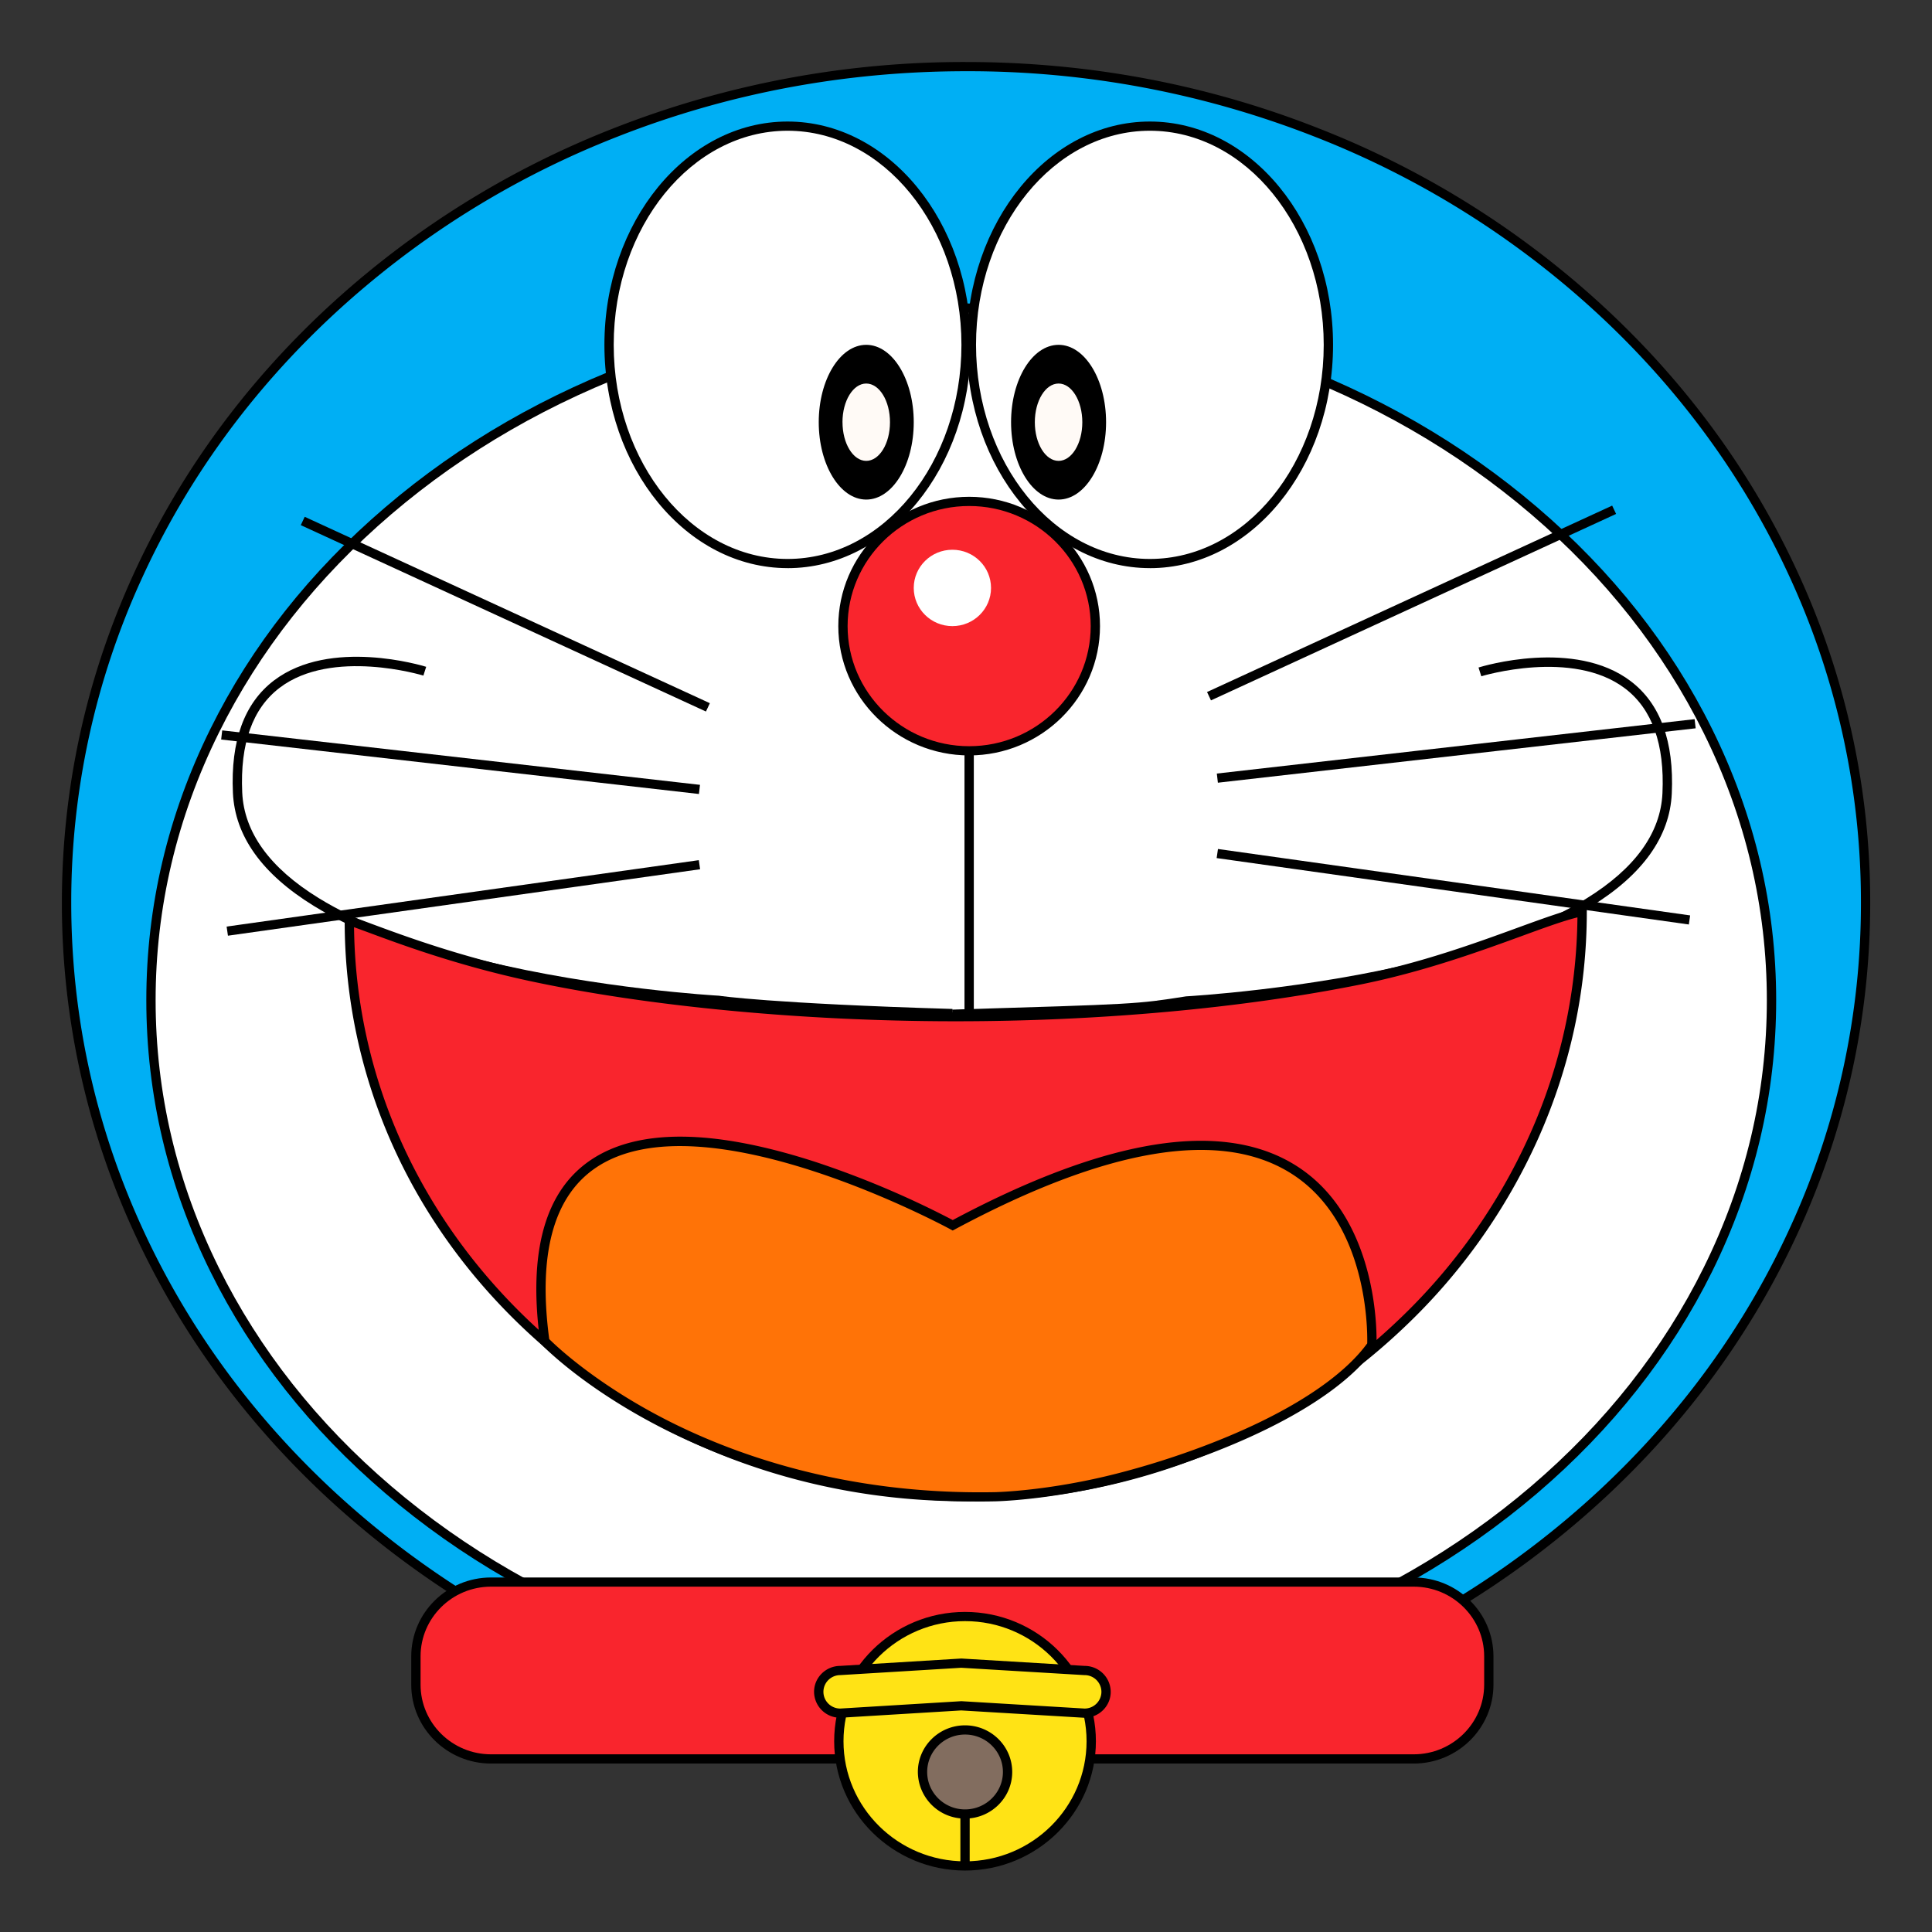
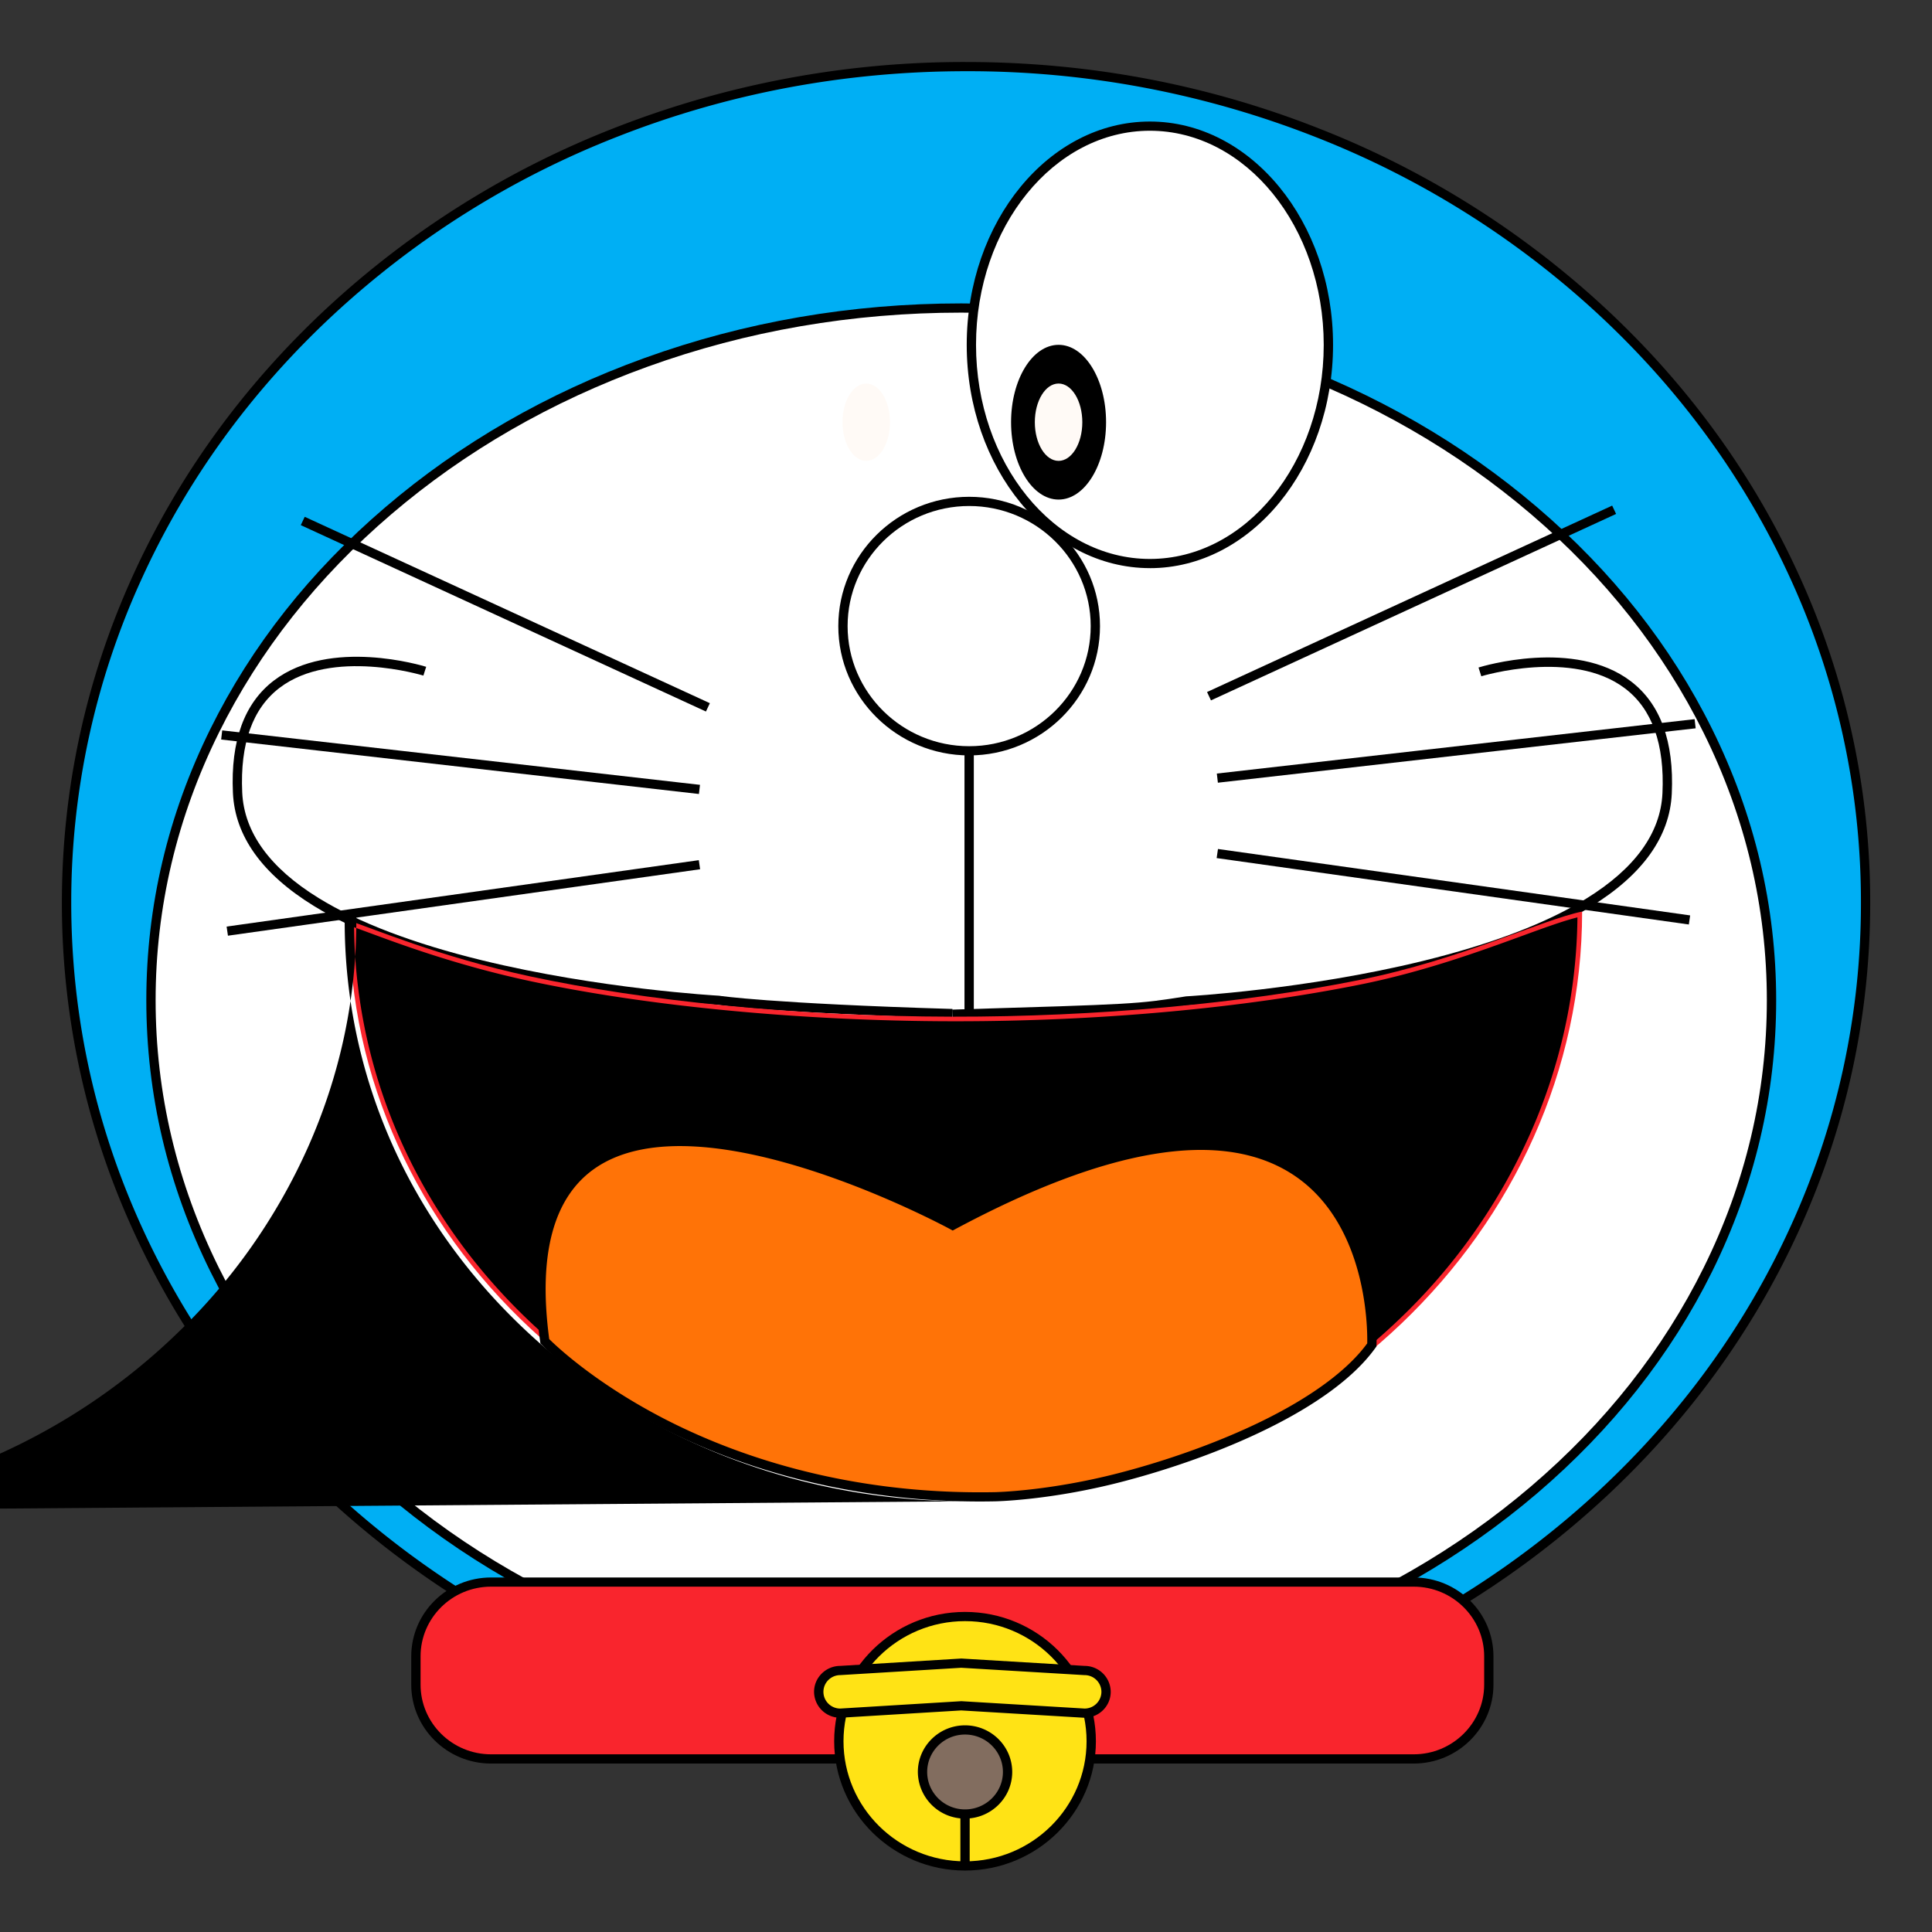
<svg xmlns="http://www.w3.org/2000/svg" t="1725437323250" class="icon" viewBox="0 0 1024 1024" version="1.1" p-id="2809" width="200" height="200">
  <rect x="0" y="0" width="1024" height="1024" fill="#333333" stroke="none" />
  <path d="M35.296 478.48c-0.352 158.544 90.448 305.168 238.08 384.544 147.664 79.36 329.68 79.36 477.328 0 147.648-79.36 238.448-226 238.096-384.544 0.352-158.56-90.448-305.184-238.096-384.544-147.648-79.36-329.664-79.36-477.312 0-147.648 79.36-238.448 226-238.096 384.544z" fill="#00AFF4" p-id="2810" />
  <path d="M512.048 924.08c-64.672 0-127.424-11.76-186.496-34.992a481.12 481.12 0 0 1-152.32-95.456c-44.016-40.928-78.576-88.592-102.72-141.648A416.16 416.16 0 0 1 32.8 478.48c0-60.176 12.688-118.56 37.68-173.504 24.16-53.072 58.72-100.72 102.736-141.648a481.152 481.152 0 0 1 152.32-95.456 507.424 507.424 0 0 1 186.496-35.008c64.672 0 127.424 11.776 186.48 35.008a481.12 481.12 0 0 1 152.32 95.456c44.032 40.928 78.592 88.576 102.736 141.648a416.176 416.176 0 0 1 37.68 173.504c0 60.16-12.672 118.56-37.68 173.504-24.144 53.056-58.72 100.72-102.72 141.632a481.104 481.104 0 0 1-152.32 95.472 507.392 507.392 0 0 1-186.496 34.992z m0-886.336c-64.048 0-126.176 11.664-184.672 34.656a476.224 476.224 0 0 0-150.752 94.48c-43.552 40.48-77.744 87.616-101.616 140.096A411.36 411.36 0 0 0 37.76 478.48c0 59.472 12.528 117.184 37.248 171.504 23.872 52.48 58.064 99.6 101.6 140.08a476.24 476.24 0 0 0 150.768 94.496 502.48 502.48 0 0 0 184.672 34.656c64.048 0 126.176-11.68 184.656-34.656a476.208 476.208 0 0 0 150.768-94.496c43.552-40.48 77.728-87.6 101.6-140.08a411.36 411.36 0 0 0 37.264-171.52 411.36 411.36 0 0 0-37.248-171.488c-23.888-52.48-58.08-99.616-101.616-140.096a476.176 476.176 0 0 0-150.768-94.48 502.48 502.48 0 0 0-184.656-34.656z" fill="#000000" p-id="2811" />
  <path d="M80.016 530.16c-0.32 131.264 81.456 252.672 214.464 318.4 133.008 65.696 296.976 65.696 429.984 0 133.008-65.728 214.8-187.136 214.464-318.4 0.32-131.264-81.44-252.688-214.464-318.4-133.008-65.712-296.96-65.712-429.984 0-133.008 65.712-214.784 187.136-214.464 318.4z" fill="#FFFFFF" p-id="2812" />
  <path d="M509.472 899.488c-58.272 0-114.8-9.744-168-28.96-51.44-18.592-97.616-45.2-137.28-79.088-39.696-33.92-70.88-73.408-92.64-117.392-22.56-45.584-34-93.984-34-143.888 0-49.92 11.44-98.32 34-143.888 21.76-44 52.944-83.488 92.64-117.392 39.664-33.888 85.856-60.496 137.28-79.072 53.2-19.232 109.728-28.992 168-28.992 58.272 0 114.8 9.76 168 28.992 51.44 18.56 97.616 45.184 137.28 79.072 39.696 33.92 70.88 73.408 92.64 117.392 22.56 45.568 34.016 93.984 34.016 143.888 0 49.904-11.44 98.304-34 143.888-21.792 43.984-52.96 83.472-92.64 117.392-39.68 33.888-85.856 60.48-137.28 79.072-53.216 19.232-109.76 28.976-168 28.976z m0-733.792c-57.68 0-113.648 9.648-166.32 28.688-50.848 18.384-96.528 44.688-135.744 78.176-39.184 33.488-69.936 72.464-91.424 115.856-22.24 44.896-33.504 92.592-33.504 141.744s11.28 96.848 33.504 141.744c21.488 43.392 52.24 82.368 91.424 115.84 39.216 33.504 84.896 59.808 135.744 78.192 52.672 19.04 108.64 28.672 166.32 28.672 57.68 0 113.648-9.648 166.32-28.672 50.864-18.384 96.528-44.688 135.744-78.192 39.184-33.472 69.952-72.448 91.424-115.84 22.24-44.896 33.504-92.592 33.504-141.76 0-49.136-11.264-96.832-33.504-141.728-21.472-43.392-52.24-82.368-91.424-115.84-39.216-33.504-84.88-59.808-135.744-78.192-52.672-19.04-108.64-28.688-166.32-28.688z" fill="#000000" p-id="2813" />
-   <path d="M322.816 182.784c0 64 42.368 115.904 94.608 115.904 52.256 0 94.624-51.888 94.624-115.904 0-64.032-42.368-115.92-94.624-115.92-52.24 0-94.608 51.888-94.608 115.92z" fill="#FFFFFF" p-id="2814" />
-   <path d="M417.44 301.12c-53.536 0-97.088-53.088-97.088-118.336 0-65.28 43.552-118.368 97.072-118.368 53.536 0 97.088 53.104 97.088 118.368 0 65.248-43.552 118.352-97.072 118.352z m0-231.824c-50.816 0-92.16 50.912-92.16 113.472 0 62.576 41.344 113.488 92.16 113.488 50.8 0 92.144-50.912 92.144-113.472 0-62.576-41.344-113.488-92.16-113.488z" fill="#000000" p-id="2815" />
-   <path d="M433.952 223.776c0 22.64 11.264 41.008 25.168 41.008 13.92 0 25.184-18.368 25.184-41.008 0-22.64-11.28-41.008-25.184-41.008-13.904 0-25.168 18.368-25.168 41.008z" fill="#000000" p-id="2816" />
  <path d="M446.544 223.776c0 11.328 5.632 20.496 12.576 20.496 6.96 0 12.592-9.168 12.592-20.48 0-11.344-5.632-20.512-12.592-20.512-6.944 0-12.592 9.168-12.592 20.496z" fill="#FFFAF6" p-id="2817" />
  <path d="M514.848 182.784c0 64 42.352 115.904 94.608 115.904 52.256 0 94.624-51.888 94.624-115.904 0-64.032-42.368-115.92-94.624-115.92-52.256 0-94.608 51.888-94.608 115.92z" fill="#FFFFFF" p-id="2818" />
  <path d="M609.456 301.12c-53.52 0-97.072-53.088-97.072-118.336 0-65.28 43.552-118.368 97.072-118.368 53.536 0 97.088 53.104 97.088 118.368 0 65.248-43.552 118.352-97.088 118.352z m0-231.824c-50.8 0-92.144 50.912-92.144 113.472 0 62.576 41.344 113.488 92.16 113.488 50.8 0 92.128-50.912 92.128-113.472 0-62.576-41.328-113.488-92.144-113.488z" fill="#000000" p-id="2819" />
  <path d="M535.888 223.776c0 22.64 11.28 41.008 25.184 41.008 13.904 0 25.168-18.368 25.168-41.008 0-22.64-11.264-41.008-25.168-41.008-13.92 0-25.184 18.368-25.184 41.008z" fill="#000000" p-id="2820" />
  <path d="M548.48 223.776c0 11.328 5.632 20.496 12.592 20.496 6.944 0 12.576-9.168 12.576-20.48 0-11.344-5.632-20.512-12.576-20.512-6.96 0-12.592 9.168-12.592 20.496z" fill="#FFFAF6" p-id="2821" />
-   <path d="M446.784 331.84c0 36.512 29.952 66.096 66.88 66.096 36.96 0 66.896-29.584 66.896-66.08 0-36.512-29.952-66.096-66.88-66.096-36.96 0-66.896 29.6-66.896 66.08z" fill="#F9252D" p-id="2822" />
  <path d="M513.68 400.384c-38.24 0-69.36-30.752-69.36-68.528 0-37.792 31.104-68.544 69.36-68.544 38.24 0 69.344 30.752 69.344 68.544 0 37.776-31.104 68.528-69.344 68.528z m0-132.192c-35.52 0-64.432 28.56-64.432 63.664 0 35.088 28.896 63.648 64.432 63.648 35.52 0 64.416-28.56 64.416-63.648 0-35.104-28.896-63.664-64.416-63.664z m-8.992 271.44c-94.624-2.816-122.016-6.704-124.32-7.04-3.2-0.192-64.736-3.888-126.016-18.864-36.896-9.024-66.528-20.32-88.064-33.6-27.36-16.848-41.776-36.992-42.832-59.872-1.28-27.6 6.048-47.648 21.744-59.584 29.824-22.672 78.624-7.888 80.688-7.248l-1.488 4.656c-0.48-0.16-48.432-14.656-76.208 6.48-14.336 10.896-20.992 29.568-19.808 55.472 0.976 21.168 14.608 40 40.496 55.952 21.088 12.992 50.224 24.096 86.592 32.992 62.192 15.2 124.672 18.72 125.296 18.752l0.256 0.016c0.256 0.048 27.264 4.128 123.808 7.024l-0.144 4.864z" fill="#000000" p-id="2823" />
  <path d="M504.832 540l-0.144-4.88c97.856-2.928 97.856-2.928 123.792-7.008l0.272-0.032c0.64-0.032 63.12-3.52 125.296-18.736 36.384-8.912 65.52-20 86.608-33.008 25.888-15.952 39.52-34.784 40.48-55.952 1.2-25.904-5.472-44.576-19.808-55.472-27.776-21.12-75.728-6.624-76.208-6.48l-1.472-4.64c2.064-0.64 50.864-15.44 80.672 7.248 15.696 11.92 23.024 31.968 21.76 59.568-1.056 22.88-15.472 43.04-42.848 59.888-21.52 13.28-51.152 24.576-88.064 33.6-61.248 14.96-122.752 18.656-126.016 18.848-26.144 4.112-26.304 4.128-124.32 7.04z" fill="#000000" p-id="2824" />
  <path d="M838.56 483.136c0 168.592-146.256 310.128-326.704 310.128-180.432 0-326.704-136.656-326.704-305.248 11.232 3.52 46.688 18.912 95.808 29.488 60.48 13.008 141.648 21.216 223.808 21.36 76.368 0.112 153.584-6.928 215.808-19.456 54.16-10.88 96.96-32 117.984-36.272z" fill="#F9252D" p-id="2825" />
-   <path d="M511.856 795.712c-87.888 0-170.544-32-232.704-90.08-62.208-58.112-96.464-135.392-96.464-217.6v-3.344l3.2 1.008c2.624 0.8 6.48 2.24 11.36 4.064 16.224 6.016 46.416 17.232 84.24 25.36 62.272 13.408 143.648 21.168 223.28 21.296 76.096 0.128 152.544-6.768 215.312-19.392 33.232-6.688 61.648-17.056 84.48-25.376 14.128-5.152 25.28-9.232 33.504-10.88l2.976-0.608v2.976c0 41.6-8.72 82.16-25.888 120.576a314.864 314.864 0 0 1-70.56 99.472 331.936 331.936 0 0 1-104.624 67.584 338.24 338.24 0 0 1-128.112 24.944zM187.648 491.44c0.928 79.584 34.56 154.272 94.896 210.656 61.248 57.216 142.688 88.736 229.312 88.736 43.696 0 86.176-8.272 126.24-24.576a326.992 326.992 0 0 0 103.072-66.592 310 310 0 0 0 69.472-97.92 288.8 288.8 0 0 0 25.44-115.52c-7.584 1.888-17.568 5.52-29.808 10-21.776 7.936-51.6 18.816-85.2 25.584-62.528 12.576-138.528 19.488-214.24 19.488h-2.08c-79.952-0.128-161.712-7.936-224.32-21.408-38.176-8.208-68.576-19.504-84.912-25.568-3.056-1.12-5.712-2.112-7.872-2.88z" fill="#000000" p-id="2826" />
+   <path d="M511.856 795.712c-87.888 0-170.544-32-232.704-90.08-62.208-58.112-96.464-135.392-96.464-217.6v-3.344l3.2 1.008l2.976-0.608v2.976c0 41.6-8.72 82.16-25.888 120.576a314.864 314.864 0 0 1-70.56 99.472 331.936 331.936 0 0 1-104.624 67.584 338.24 338.24 0 0 1-128.112 24.944zM187.648 491.44c0.928 79.584 34.56 154.272 94.896 210.656 61.248 57.216 142.688 88.736 229.312 88.736 43.696 0 86.176-8.272 126.24-24.576a326.992 326.992 0 0 0 103.072-66.592 310 310 0 0 0 69.472-97.92 288.8 288.8 0 0 0 25.44-115.52c-7.584 1.888-17.568 5.52-29.808 10-21.776 7.936-51.6 18.816-85.2 25.584-62.528 12.576-138.528 19.488-214.24 19.488h-2.08c-79.952-0.128-161.712-7.936-224.32-21.408-38.176-8.208-68.576-19.504-84.912-25.568-3.056-1.12-5.712-2.112-7.872-2.88z" fill="#000000" p-id="2826" />
  <path d="M484.304 311.616c0 11.168 9.168 20.24 20.48 20.24 11.312 0 20.48-9.072 20.48-20.24 0-11.184-9.168-20.24-20.48-20.24-11.312 0-20.48 9.056-20.48 20.24z" fill="#FFFFFF" p-id="2827" />
  <path d="M749.248 932.272H260.272c-21.92 0-39.84-17.712-39.84-39.36v-15.008c0-21.648 17.92-39.36 39.84-39.36h488.976c21.92 0 39.84 17.696 39.84 39.36v15.008c0 21.648-17.92 39.36-39.84 39.36z" fill="#F9252D" p-id="2828" />
  <path d="M749.248 934.72H260.272c-23.328 0-42.304-18.752-42.304-41.808v-15.008c0-23.056 18.976-41.808 42.304-41.808H749.28c23.312 0 42.288 18.752 42.288 41.808v15.008c0 23.04-18.976 41.808-42.304 41.808zM260.272 840.96c-20.608 0-37.36 16.56-37.36 36.928v15.008c0 20.368 16.752 36.928 37.36 36.928H749.28c20.592 0 37.36-16.56 37.36-36.928v-15.008c0-20.368-16.768-36.928-37.376-36.928H260.272z m250.928-443.04h4.944v139.008h-4.944V397.92zM159.424 278.336l2.08-4.416 214.736 98.784-2.08 4.416-214.736-98.784z m-42.208 113.632l0.56-4.848 253.232 28.864-0.56 4.848-253.232-28.864z m2.896 99.136l250.272-35.2 0.688 4.816-250.256 35.216-0.704-4.832z m519.648-124.32l214.72-98.8 2.08 4.416-214.72 98.816-2.08-4.432z m5.184 43.216l253.232-28.832 0.56 4.848-253.232 28.832-0.56-4.848z m-0.096 44.8l0.704-4.816 250.256 35.2-0.688 4.816-250.272-35.2z" fill="#000000" p-id="2829" />
  <path d="M504.96 649.44s-242.848-133.168-216.192 61.44c0 0 81.44 85.36 238.416 82.432 0 0 28.352-0.384 65.952-10.08 48.368-12.448 110.72-37.744 133.968-70.4 0.112-2.656 7.296-186.256-222.128-63.408z" fill="#FF7307" p-id="2830" />
  <path d="M519.44 795.824c-77.712 0-135.92-21.824-171.488-40.48-39.888-20.912-60.144-41.92-60.992-42.784l-0.544-0.576-0.096-0.768c-6.512-47.552 2.48-79.968 26.752-96.352 25.04-16.912 65.232-16.544 119.456 1.088a489.232 489.232 0 0 1 72.448 30.704c81.376-43.36 142.368-53.216 181.264-29.28 45.52 28 43.44 92.8 43.328 95.552l-0.016 0.72-0.432 0.592c-23.456 32.944-85.312 58.464-135.36 71.36-37.44 9.648-66.24 10.144-66.544 10.144-2.608 0.048-5.2 0.08-7.776 0.08z m-228.336-86.08c3.488 3.472 23.648 22.704 59.36 41.408 36.192 18.944 96.224 41.232 176.672 39.728 0.304 0 28.544-0.512 65.376-10 26.816-6.912 53.776-16.656 75.936-27.456 26.416-12.88 45.84-27.184 56.208-41.408 0.176-7.472 0.128-65.168-41.024-90.496-37.472-23.056-97.184-12.96-177.488 30.048l-1.184 0.64-1.184-0.64c-1.312-0.72-131.088-71.04-187.92-32.672-22.464 15.168-30.784 45.728-24.752 90.864z" fill="#000000" p-id="2831" />
  <path d="M444.592 922.88c0 36.512 29.952 66.112 66.896 66.112 36.96 0 66.88-29.6 66.88-66.096 0-36.512-29.92-66.096-66.88-66.096-36.944 0-66.88 29.6-66.88 66.08z" fill="#FFE315" p-id="2832" />
  <path d="M511.488 991.424c-38.24 0-69.36-30.752-69.36-68.528 0-37.792 31.12-68.544 69.36-68.544 38.24 0 69.36 30.752 69.36 68.544 0 37.776-31.12 68.528-69.36 68.528z m0-132.192c-35.52 0-64.416 28.56-64.416 63.664 0 35.088 28.896 63.648 64.416 63.648 35.52 0 64.416-28.56 64.416-63.648 0-35.104-28.896-63.664-64.416-63.664z" fill="#000000" p-id="2833" />
  <path d="M488.96 939.184a22.4 22.4 0 0 0 22.528 22.272 22.4 22.4 0 0 0 22.544-22.272 22.4 22.4 0 0 0-22.544-22.288A22.4 22.4 0 0 0 488.96 939.2z" fill="#826D5F" p-id="2834" />
  <path d="M511.488 963.888a24.896 24.896 0 0 1-25.008-24.704c0-13.632 11.216-24.72 25.008-24.72s25.008 11.088 25.008 24.72c0 13.616-11.2 24.704-25.008 24.704z m0-44.544c-11.072 0-20.064 8.896-20.064 19.84 0 10.928 8.992 19.84 20.064 19.84s20.08-8.912 20.08-19.84c0-10.944-9.008-19.84-20.08-19.84z" fill="#000000" p-id="2835" />
  <path d="M509.024 961.44h4.928v27.536h-4.928z" fill="#000000" p-id="2836" />
  <path d="M574.8 908l-65.328-3.888-64.08 3.904a11.408 11.408 0 0 1-11.44-11.312c0-6.208 5.136-11.296 11.44-11.296l64.08-3.904 65.328 3.904c6.288 0 11.44 5.088 11.44 11.296a11.408 11.408 0 0 1-11.44 11.312z" fill="#FFE315" p-id="2837" />
  <path d="M574.8 910.448h-0.16l-65.168-3.888-64.08 3.888a13.84 13.84 0 0 1-13.92-13.744c0-7.552 6.208-13.696 13.84-13.744l64.16-3.904h0.16l65.248 3.904a13.84 13.84 0 0 1 13.824 13.76c0 7.568-6.24 13.728-13.904 13.728z m-65.328-8.784h0.16l65.232 3.904a8.928 8.928 0 0 0 8.912-8.864 8.928 8.928 0 0 0-8.976-8.864h-0.16l-65.168-3.888-64.08 3.888c-4.96 0-8.96 3.984-8.96 8.864 0 4.864 3.968 8.832 8.88 8.864l64.16-3.904z" fill="#000000" p-id="2838" />
</svg>